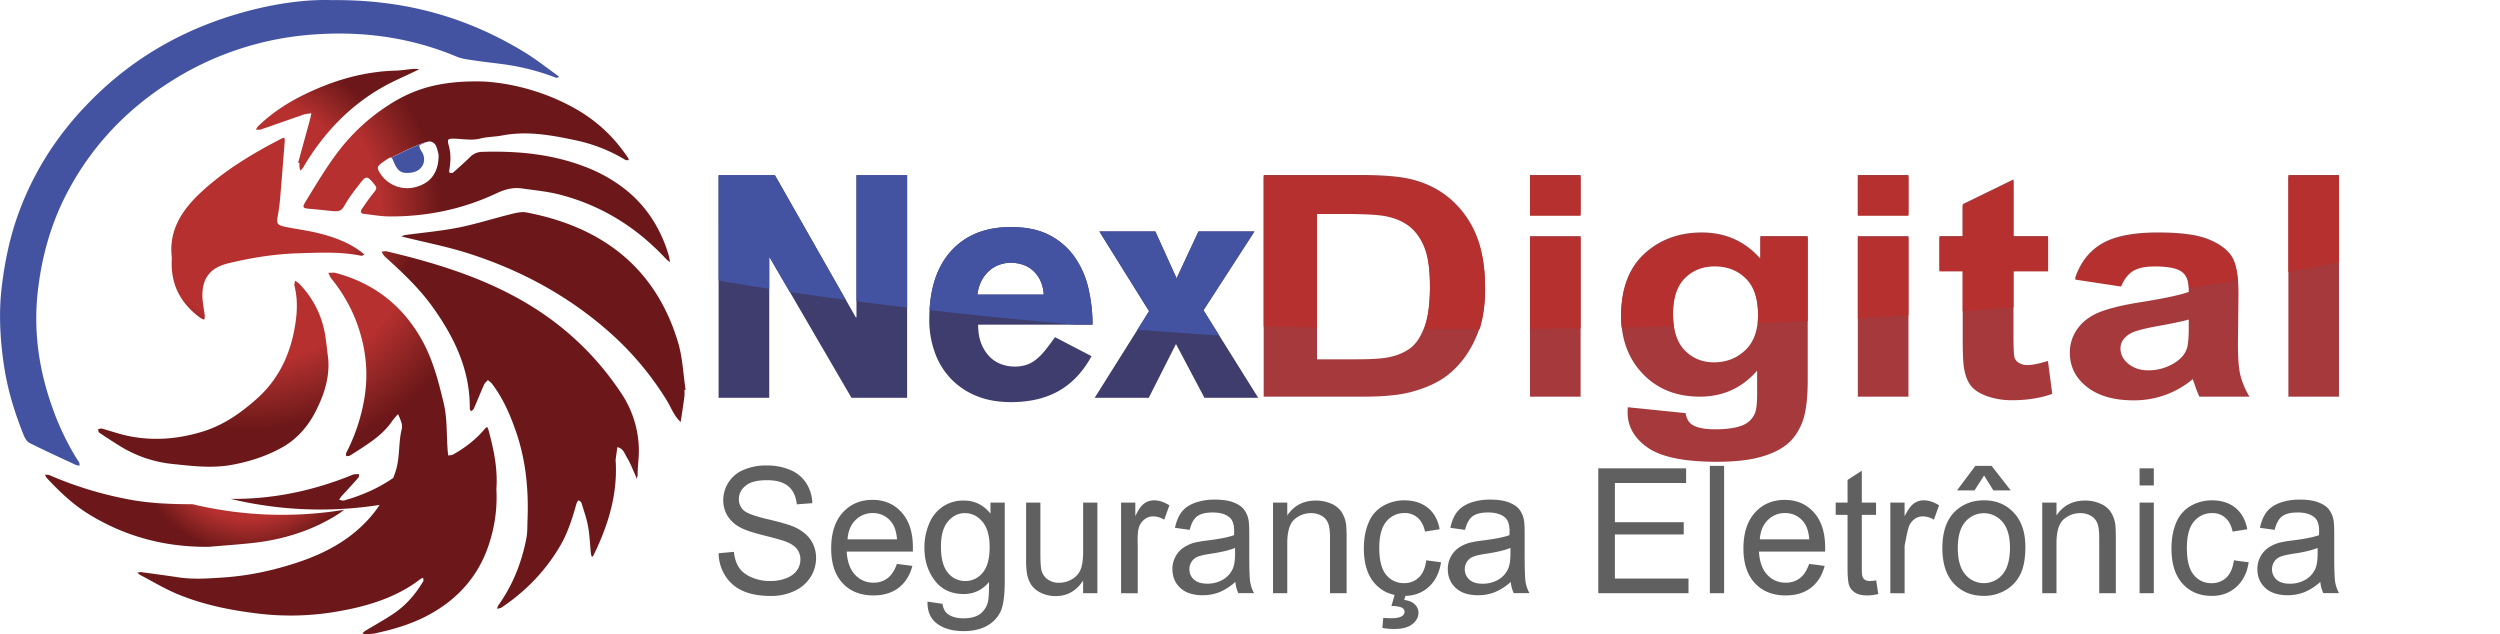
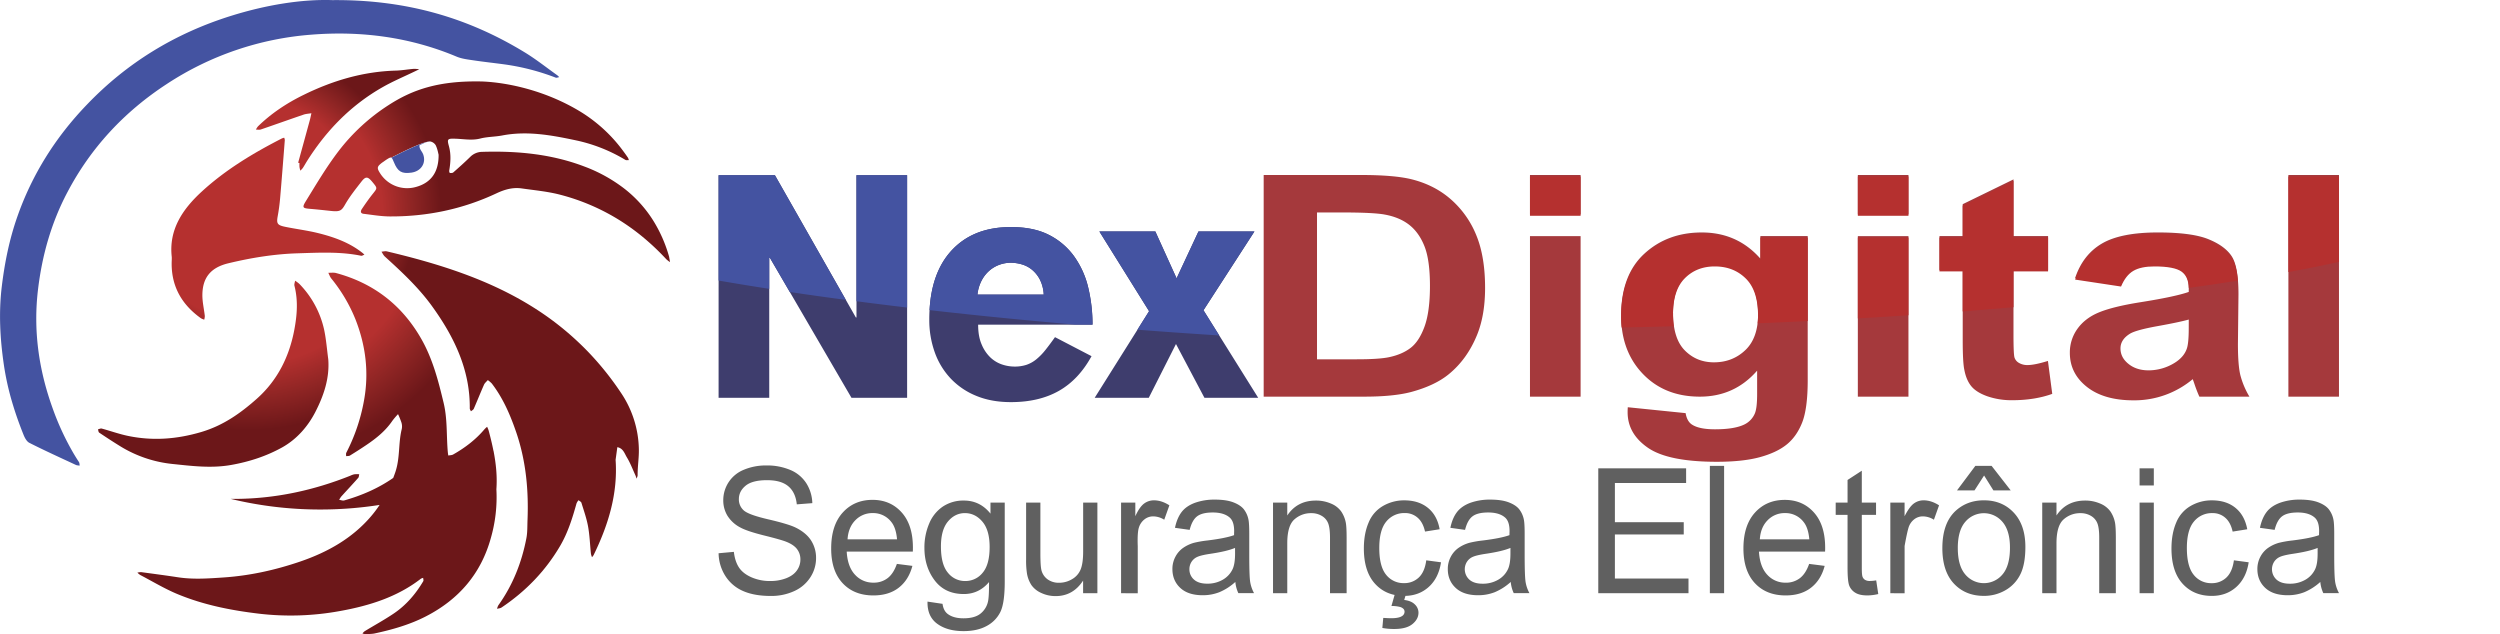
<svg xmlns="http://www.w3.org/2000/svg" xmlns:xlink="http://www.w3.org/1999/xlink" id="Camada_1" data-name="Camada 1" viewBox="0 0 2429.56 616.3">
  <defs>
    <linearGradient id="GradientFill_1" x1="1262.03" x2="1477.2" y1="304.03" y2="304.03" gradientUnits="userSpaceOnUse">
      <stop offset="0" stop-color="#b5302f" />
      <stop offset="1" stop-color="#b5302f" />
    </linearGradient>
    <linearGradient xlink:href="#GradientFill_1" id="GradientFill_1-2" x1="1520.79" x2="1569.98" y1="333.58" y2="333.58" />
    <linearGradient xlink:href="#GradientFill_1" id="GradientFill_1-3" x1="1486.86" x2="1536.06" y1="190.6" y2="190.6" />
    <linearGradient xlink:href="#GradientFill_1" id="GradientFill_1-4" x1="1609.38" x2="1790.75" y1="331.16" y2="331.16" />
    <linearGradient xlink:href="#GradientFill_1" id="GradientFill_1-5" x1="1805.49" x2="1854.69" y1="190.6" y2="190.6" />
    <linearGradient xlink:href="#GradientFill_1" id="GradientFill_1-6" x1="1839.42" x2="1888.61" y1="328.5" y2="328.5" />
    <linearGradient xlink:href="#GradientFill_1" id="GradientFill_1-7" x1="1918.73" x2="2028.32" y1="297.54" y2="297.54" />
    <linearGradient xlink:href="#GradientFill_1" id="GradientFill_1-8" x1="2045.48" x2="2220.02" y1="311.9" y2="311.9" />
    <linearGradient xlink:href="#GradientFill_1" id="GradientFill_1-9" x1="2257.84" x2="2307.04" y1="276.31" y2="276.31" />
    <radialGradient id="GradientFill_2" cx="275.63" cy="263.68" r="242.1" gradientUnits="userSpaceOnUse">
      <stop offset="0" stop-color="#b5302f" />
      <stop offset=".7" stop-color="#b5302f" />
      <stop offset=".85" stop-color="#8f2524" />
      <stop offset="1" stop-color="#6c1719" />
    </radialGradient>
    <radialGradient xlink:href="#GradientFill_2" id="GradientFill_2-2" cx="279.52" cy="264.21" r="159.31" />
    <radialGradient xlink:href="#GradientFill_2" id="GradientFill_2-3" cx="285.85" cy="264.51" r="123.77" />
    <radialGradient xlink:href="#GradientFill_2" id="GradientFill_2-4" cx="275.46" cy="484.53" r="112.51" />
    <radialGradient xlink:href="#GradientFill_2" id="GradientFill_2-5" cx="271.91" cy="265.71" r="190.92" />
    <radialGradient xlink:href="#GradientFill_2" id="GradientFill_2-6" cx="273.62" cy="264.66" r="148.14" />
    <radialGradient xlink:href="#GradientFill_2" id="GradientFill_2-7" cx="274.74" cy="262.45" r="214.11" />
    <radialGradient xlink:href="#GradientFill_2" id="GradientFill_2-8" cx="274.7" cy="264.8" r="158.22" />
  </defs>
  <path fill="#4453a1" fill-rule="evenodd" d="M541.63 73.18c-10.36-7.38-20.34-15.33-31.2-22C455.38 17.48 395.22-.52 322.92.11c-29.52-1-64.21 4.64-98 15.18q-82.23 25.6-140.27 86.19c-30.87 32-53.63 68.48-67.94 109.46-7.68 22-12.22 44.6-15 67.73-3.06 25.44-1.64 50.52 2 75.59a262.63 262.63 0 0 0 8.17 36.87c3.1 10.54 6.8 20.94 10.92 31.21 1.19 3 3.06 6.68 5.77 8.05 14.94 7.54 30.23 14.49 45.44 21.57a11.66 11.66 0 0 0 3.45.45c-.23-1.14-.14-2.48-.75-3.41q-3.15-4.78-6-9.7a258 258 0 0 1-19.7-42.93c-13.46-37.44-18.84-75.78-14-115.56 4-33.05 12.9-64.45 28.53-94.06q33.74-64.1 96.53-105.1a296.55 296.55 0 0 1 141.11-48c48.38-3.78 95.64 2.53 140.5 21.36 5.16 2.17 11.11 2.83 16.78 3.68 10.16 1.52 20.4 2.59 30.59 4a224 224 0 0 1 49 12.76c.92.35 2.25-.29 3.4-.48a15 15 0 0 0-1.82-1.79Z" />
  <path fill="url(#GradientFill_2)" fill-rule="evenodd" d="m513.47 496.45-3 2 3-2q-.81-4.11-1.77-8.22c-.9-3.89-1.89-7.78-2.94-11.66a27.14 27.14 0 0 0-1.45-3.45 27.86 27.86 0 0 0-2.5 2.34c-8.47 10.05-18.86 18-30.48 24.57-1.33.75-3.17.7-4.77 1-.15-1.18-.34-2.36-.45-3.54-1.41-15.87-.26-31.85-4.06-47.65-5.14-21.41-10.57-42.61-21.68-62.12-18.24-32-45.39-53.9-82.78-64-2.36-.64-5.06-.21-7.61-.27.95 1.86 1.61 3.92 2.9 5.54a153.2 153.2 0 0 1 23.47 39.64c10.14 25.82 13.29 52.07 8.25 79.38a179.5 179.5 0 0 1-17.1 50.27c-.49.94-.16 2.25-.2 3.38 1.24-.18 2.74 0 3.7-.58 5.61-3.47 11.17-7 16.61-10.71 9.52-6.45 18.26-13.64 24.64-23.09a75.77 75.77 0 0 1 5.5-6.46 73.59 73.59 0 0 1 3.31 8.2 12.7 12.7 0 0 1 .31 6.29c-3.48 13.88-1.48 28.26-6.38 42.29q-.92 2.64-1.92 5.22c-14.37 10-30.44 17-47.61 21.87-1.44.41-3.27-.37-4.92-.6a22.29 22.29 0 0 1 2-3.16c5.49-6.07 11.1-12 16.51-18.17.75-.84.66-2.34 1-3.54a32.25 32.25 0 0 0-4.82.06 17.52 17.52 0 0 0-3.75 1.34c-35.8 14.32-73 22.38-112 22.57h-4.32a370.4 370.4 0 0 0 87.1 10.32 373 373 0 0 0 57.58-4.46 111.83 111.83 0 0 1-8.12 10.82c-18.16 21.39-42.07 35-69.14 44.24-24.1 8.2-48.68 13.69-74.43 15.44-14.84 1-29.43 2.07-44.17-.17-11.88-1.82-23.82-3.38-35.74-5a15 15 0 0 0-3.78.46 15.5 15.5 0 0 0 2.73 2.29c12.14 6.34 23.9 13.5 36.56 18.72 25.13 10.38 51.69 15.67 79 18.91a264.52 264.52 0 0 0 78.83-2.64c28.46-5.13 55.47-13.64 78.29-31.3a8.74 8.74 0 0 1 2.31-.89c.05 1.11.57 2.46.07 3.29-7.3 12.3-16.52 23.19-28.73 31.41-9.08 6.12-18.79 11.42-28.18 17.14a12.17 12.17 0 0 0-2.17 2.19 9.18 9.18 0 0 0 2.49.62c3.14-.11 6.37 0 9.39-.63 17.06-3.7 33.76-8.43 49.26-16.33q49.41-25.16 63.6-76.26a143.76 143.76 0 0 0 5.42-47.55c.92-12.69-.4-25.12-2.81-37.43Zm-4 2.66-2 1.3 2-1.3Zm-3.26 2.09-1.79 1.14 1.79-1.14Zm-6.3 3.92-1.64 1 1.64-1Zm3.14-1.93-1.7 1.05 1.7-1.05Zm-28.68 16.09-1.17.59 1.17-.59ZM496.73 507l-1.59.94 1.59-.94Zm-3.15 1.85-1.55.9 1.55-.9Zm-3.17 1.82-1.5.85 1.5-.85Zm-3.18 1.79-1.47.8 1.47-.8Zm-3.23 1.76-1.42.76 1.42-.76Zm-3.22 1.72-1.36.71 1.36-.71Zm-3.23 1.69-1.28.65 1.28-.65ZM432 537.41l-.53.19.53-.19Zm-3.4 1.19-.53.18.53-.18Zm-3.42 1.16-.51.16.51-.16Zm-3.45 1.13-.45.14.45-.14ZM418.2 542l-.35.11.35-.11Zm52.88-21.08-1 .5 1-.5Zm-3.28 1.59-.76.36.76-.36Zm-3.3 1.56-.22.11.22-.11Zm-19.42 8.4-.14.06.14-.06Zm-3.16 1.24-.35.14.35-.14Zm-3.27 1.29-.45.17.45-.17Zm-3.33 1.23-.51.19.51-.19Zm-24.11 7.9 3.51-1-.22.07.22-.07Z" transform="translate(-33.93 -58.35)" />
  <path fill="url(#GradientFill_2-2)" fill-rule="evenodd" d="M637.45 440.15A286.86 286.86 0 0 0 609 404q-6.22-6.72-12.9-13a280.11 280.11 0 0 0-42.75-33.24c-43.8-27.81-92.9-43.11-143.49-55.13-1.61-.38-3.47.18-5.21.3 1.06 1.58 1.85 3.44 3.24 4.71 16.49 14.94 32.73 30.09 45.71 48 21.8 30.09 37.24 62.25 36.86 99.59 0 .95.74 1.9 1.13 2.85.95-.82 2.33-1.48 2.78-2.5 3.39-7.76 6.5-15.63 9.94-23.38.74-1.67 2.43-3 3.68-4.45a24.68 24.68 0 0 1 3.89 3.31c9.28 12.1 15.67 25.57 20.88 39.45.89 2.37 1.74 4.76 2.57 7.15.28.81.56 1.62.83 2.44 9 27.14 11.56 55.19 10.43 83.57-.24 5.9 0 11.91-1.09 17.67-4.51 23.43-13.07 45.44-27.31 65.32A12.66 12.66 0 0 0 517 650c1.46-.4 3.17-.47 4.34-1.26 23.74-15.9 42.77-35.74 56.89-59.78 7.66-13.06 12-27.19 16-41.45a12.69 12.69 0 0 1 1.93-3.05c1 .82 2.49 1.49 2.8 2.48 2.35 7.66 5.06 15.28 6.48 23.1 1.56 8.68 1.84 17.56 2.76 26.34a17.66 17.66 0 0 0 1.06 3.46 13.46 13.46 0 0 0 1.53-2c14.36-29.38 23.69-59.83 21.39-92.65q.84-6.12 1.69-12.26c5.72 1.07 7 6.15 9.25 9.87 3.31 5.42 5.55 11.42 8.2 17.19.52 1.13.86 2.34 1.28 3.52.37-1.19 1.06-2.37 1-3.55-.08-8.35 1.36-16.56 1.19-25a101.06 101.06 0 0 0-17.34-54.81Z" transform="translate(-33.93 -58.35)" />
-   <path fill="url(#GradientFill_2-3)" fill-rule="evenodd" d="M700.21 437.13c-2.34-15.39-2.89-31.25-7.34-46.09-8.43-28.14-21.51-51.61-39-70.58a159.57 159.57 0 0 0-21.93-19.74c-23.45-17.53-52.38-29.42-86.42-35.91-4.52-.87-9.75.32-14.4 1.47-17.28 4.27-34.28 9.75-51.72 13.23-17 3.39-34.47 4.87-51.72 7.25A20.63 20.63 0 0 0 424 288c1.27.35 2.53.73 3.81 1.05 19.88 4.93 40.12 8.87 59.58 15 44.45 14 85.14 34.52 121.4 62.69.85.65 1.7 1.31 2.54 2q6.94 5.49 13.51 11.27A292.93 292.93 0 0 1 682 447.62c4.29 7 6.93 15.06 13.46 20.83 1.22-8.29 2.5-16.56 3.62-24.87a47.56 47.56 0 0 0 0-6.32Z" transform="translate(-33.93 -58.35)" />
-   <path fill="url(#GradientFill_2-4)" fill-rule="evenodd" d="M237 589.74c14.69-1.28 29.41-2.23 44.05-3.9 26.05-3 50.74-10.33 73.31-22.93a122.24 122.24 0 0 0 14.16-9.17 373 373 0 0 1-147.52-5.4c-20 0-39.93-.67-59.83-4.26a360.1 360.1 0 0 1-79-23.88c-1.32-.57-3-.42-4.51-.6a14.64 14.64 0 0 0 1.78 3.32c12.42 13.35 25.6 25.9 41.58 35.63 35.3 21.45 73.86 31.71 115.98 31.19Z" transform="translate(-33.93 -58.35)" />
  <path fill="url(#GradientFill_2-5)" fill-rule="evenodd" d="M684.35 308.45a135.37 135.37 0 0 0-15.83-36.12 120.39 120.39 0 0 0-28.28-31 148.69 148.69 0 0 0-38.74-21.28c-31.82-12.06-65-15.15-98.86-14.13a16.59 16.59 0 0 0-11.83 5c-5.28 5.17-10.81 10.12-16.37 15-.7.61-2.21.62-3.29.51-.33 0-.79-1.51-.66-2.25 1.36-7.91 1.89-15.72-.26-23.68-2-7.21-1.45-7.61 6.72-7.32 7.93.28 15.7 1.86 23.78-.21 6.83-1.76 14.19-1.61 21.18-2.95 24.42-4.7 48.13-.28 71.75 4.73a155.42 155.42 0 0 1 46.58 18.12l1.5.88c.8.49 2.18.15 3.29.2a9.43 9.43 0 0 0-.84-2.34q-2.13-3.13-4.38-6.15a146.47 146.47 0 0 0-41-38.08c-33.23-20.49-70.19-28.74-96.07-29.84-42.13-1-67.61 7.71-91.25 23a191.72 191.72 0 0 0-48.73 44.93c-11.7 15.35-21.53 32-31.62 48.38-3.88 6.31-3 6.88 4.26 7.48 6.68.55 13.34 1.3 20 2 9 1 10.51-.25 14-6.38 4.45-7.73 10.15-14.87 15.7-22 4.29-5.5 6.21-5.22 11 .59s4.56 5.62 0 11.33c-3.74 4.72-7.19 9.65-10.52 14.63-1.25 1.86-1.64 4.25 1.77 4.65 8.44 1 16.89 2.5 25.35 2.54 36.4.17 71.12-7.13 103.7-22.46 7.92-3.72 15.78-6 24.5-4.77 12.36 1.78 24.95 2.91 36.95 6a206.8 206.8 0 0 1 59.28 25.6 214.14 214.14 0 0 1 26 19.44 233.91 233.91 0 0 1 18.25 17.7 30.94 30.94 0 0 0 3.61 2.87 40 40 0 0 0-.75-4.68ZM438.3 240a31.15 31.15 0 0 1-34.82-13c-2.55-3.91-3.16-5.74-1.2-8a24.14 24.14 0 0 1 4-3.27l.23-.16c1-.7 2-1.44 3-2.1 2.5-1.57 3.73-2.31 4.65-1.91 12.77-6.59 31.15-15.53 37.24-15.73a1.93 1.93 0 0 1 .48 0h.12a5.86 5.86 0 0 1 1.65.48 7.94 7.94 0 0 1 3.7 3.17c1.81 3.72 2.46 7.94 2.83 9.24.19 17.18-7.69 27.36-21.88 31.28Z" transform="translate(-33.93 -58.35)" />
  <path fill="url(#GradientFill_2-6)" fill-rule="evenodd" d="M200.86 310.72c-1.23 23.67 8.28 42.61 28.32 56.91a15.13 15.13 0 0 0 3.22 1.37 13.64 13.64 0 0 0 .57-3.62c-.75-6.66-2.35-13.31-2.37-20 0-17 7.9-27 25.24-31.17 22.09-5.31 44.57-9 67.41-9.69 20.55-.62 41.21-1.8 61.6 2.38.95.2 2.16-.7 3.24-1.09-.64-.57-1.25-1.17-1.93-1.7-12.62-10.05-27.69-15.42-43.35-19.29-10.34-2.54-21-3.86-31.49-6-8-1.61-8.81-3.25-7.51-10.38 1.06-5.77 1.84-11.6 2.34-17.44 1.63-18.82 3.09-37.66 4.56-56.51a7.24 7.24 0 0 0-.6-2.32 13.86 13.86 0 0 0-2.31.75c-28 14.34-54.76 30.46-77.72 51.54-19 17.44-32.24 37.32-29.22 63.72 0 .82.04 1.7 0 2.54Z" transform="translate(-33.93 -58.35)" />
  <path fill="url(#GradientFill_2-7)" fill-rule="evenodd" d="M130.37 478.82c6.91 4.64 13.89 9.2 21 13.56a120.12 120.12 0 0 0 50.07 16.86c18.78 1.94 37.88 4.43 57.36.93 17.55-3.15 33.82-8.49 48.89-16.77 14.59-8 25.41-20.59 32.59-34.47 8.18-15.83 14.1-33 12.66-51.45-1.3-9.57-2-19.26-4-28.68a92 92 0 0 0-24.1-44.56 31.85 31.85 0 0 0-4.12-3.09c-.25 1.62-1 3.37-.65 4.86 3.64 14.22 2.6 28.33-.07 42.6-4.87 26.11-16.26 49.34-36.7 67.44-15.49 13.72-32.32 25.78-53.72 32.12-23.81 7.05-47.19 8.8-71.26 3.8-8.64-1.79-17-4.83-25.54-7.13-1.05-.28-2.41.46-3.63.74.36 1.1.4 2.69 1.22 3.24Z" transform="translate(-33.93 -58.35)" />
  <path fill="url(#GradientFill_2-8)" fill-rule="evenodd" d="M287.45 184.17c13.86-4.74 27.65-9.69 41.53-14.43 2.38-.81 5-.91 7.58-1.35-.51 2.25-.93 4.52-1.54 6.74q-5.64 20.69-11.34 41.36l1.28.33a32.08 32.08 0 0 0 0 3.8 30.11 30.11 0 0 0 .84 3.59 20.93 20.93 0 0 0 2.37-2.54c1.42-2.14 2.65-4.4 4-6.58 18.59-29.5 42.4-54.35 73.82-72.17 9.95-5.65 20.62-10.14 31-15.16 1.45-.7 2.9-1.38 4.35-2.06a29.85 29.85 0 0 0-5.3-.44c-5.8.47-11.57 1.53-17.38 1.7-32 .9-61.66 9.83-89.73 23.63-16.36 8-31.42 18-44.3 30.58a16.65 16.65 0 0 0-2 3.13c1.62-.02 3.37.36 4.82-.13Z" transform="translate(-33.93 -58.35)" />
  <path fill="#4453a1" fill-rule="evenodd" d="M411.26 149.99c3.11 8.56-2.1 16.5-11.5 17.78s-13.21-.91-17-10.22c-1-2.56-1.63-3.9-2.48-4.27 12.77-6.59 31.15-15.53 37.24-15.73-3.36.27-6.61 2.07-9.74 3.53-.39.18-.1 2.31.37 3.34.84 1.92 2.4 3.61 3.11 5.57Z" />
  <path fill="#a5393c" d="M1228.07 170.07h94.72q32 0 48.84 4.12 22.59 5.58 38.69 19.83a92.34 92.34 0 0 1 24.51 34.9q8.42 20.64 8.41 50.91 0 26.6-7.88 45.84-9.63 23.52-27.49 38.06-13.49 11-36.41 17.19-17.16 4.56-45.87 4.55h-97.52Zm51.83 36.44v142.67h38.69q21.71 0 31.33-2.06 12.61-2.64 20.92-9t13.57-20.79q5.25-14.48 5.25-39.45t-5.25-38.35q-5.25-13.37-14.7-20.86t-24-10.14q-10.86-2.06-42.54-2.06ZM1486.86 208.27v-38.2h49.21v38.2Zm0 177.2v-156h49.21v156ZM1581.92 395.76l56.2 5.73c.93 5.48 3.09 9.26 6.48 11.31q7 4.41 22.06 4.41 19.26 0 28.88-4.85a21 21 0 0 0 9.81-10.43q2.27-5.14 2.27-18.95V360.2q-22 25.27-55.67 25.27-37.47 0-59.35-26.59-17.16-21-17.15-52.31 0-39.23 22.49-59.95t55.94-20.71q34.49 0 56.9 25.41v-21.89h46v140q0 27.62-5.43 41.29t-15.23 21.45q-9.81 7.79-26.17 12.19t-41.41 4.41q-47.27 0-67-13.59t-19.78-34.46c-.01-1.34.05-3 .16-4.96Zm44-91.54q0 24.82 11.46 36.37t28.28 11.53q18 0 30.46-11.83t12.43-35q0-24.24-11.9-36t-30.12-11.75q-17.69 0-29.15 11.53t-11.51 35.15ZM1805.49 208.27v-38.2h49.19v38.2Zm0 177.2v-156h49.19v156ZM1990.37 229.43v32.92h-33.62v62.88q0 19.11 1 22.26a9.28 9.28 0 0 0 4.38 5.22 15.87 15.87 0 0 0 8.32 2.06q6.83 0 19.78-4l4.2 32q-17.16 6.17-38.86 6.17a72.11 72.11 0 0 1-24-3.75q-10.68-3.74-15.67-9.69t-6.91-16.09q-1.58-7.2-1.58-29.1v-68h-22.58v-32.88h22.58v-31l49.37-24.1v55.1ZM2061.27 277.04l-44.64-6.76q7.52-22.62 25.91-33.5t54.62-10.87q32.91 0 49 6.53t22.67 16.61q6.57 10.07 6.57 37l-.53 48.19q0 20.58 2.36 30.35a80 80 0 0 0 8.84 20.93h-48.66a130.33 130.33 0 0 1-4.73-12.19q-1.23-3.67-1.75-4.85a88.31 88.31 0 0 1-57.6 20.57q-28.71 0-45.26-13.08t-16.54-33.06a39.11 39.11 0 0 1 7.53-23.58q7.51-10.36 21.09-15.87t39.13-9.62q34.48-5.44 47.8-10.14v-4.11q0-11.91-7-17t-26.43-5.07q-13.14 0-20.49 4.33t-11.89 15.19Zm65.83 33.5q-9.47 2.64-29.94 6.32t-26.79 7.2q-9.63 5.73-9.63 14.54t7.71 15q7.7 6.31 19.61 6.32a48.1 48.1 0 0 0 25.38-7.35q8.93-5.58 11.73-13.66 1.9-5.26 1.9-20.14ZM2223.91 385.47v-215.4h49.16v215.4Z" />
  <path fill="#3e3d6d" fill-rule="evenodd" d="M881.56 170.25v216.33h-54.08L767.54 283.7l-19.36-33.23h-.61v136.11h-49.22V170.25h54.69l68.95 121.14 9.74 17.11h.61V170.25h49.22zM1015.85 340.25a57.69 57.69 0 0 1-8.81 9 30.91 30.91 0 0 1-9.58 5.32 36.79 36.79 0 0 1-11.69 1.67 37.84 37.84 0 0 1-11.85-2 30.57 30.57 0 0 1-11.24-6.68 36.93 36.93 0 0 1-8.61-12.63q-3.5-7.89-3.49-19.44h111.2a152.82 152.82 0 0 0-4.11-35.7 86.2 86.2 0 0 0-13.6-30.39 67.38 67.38 0 0 0-24.45-21q-15-7.76-37.22-7.75-37.08 0-58.19 23.39-18.81 20.85-20.86 57.34-.25 4.49-.25 9.2a93 93 0 0 0 5.31 31.76 72.49 72.49 0 0 0 15.5 25.52 70.85 70.85 0 0 0 24.91 16.86q14.73 6.08 33.58 6.07 27.34 0 46.63-10.93t31.75-33.73l-35.51-18.48q-5.17 7.29-9.42 12.61Zm-61.78-67.76a32.75 32.75 0 0 1 7.74-9.72 31.33 31.33 0 0 1 9.88-5.62 32.3 32.3 0 0 1 10.48-1.82 39.85 39.85 0 0 1 10.64 1.52 27.75 27.75 0 0 1 10 5.16 30.65 30.65 0 0 1 7.75 9.57 36.24 36.24 0 0 1 3.8 14.74h-64.44a38.18 38.18 0 0 1 4.15-13.83ZM1222.75 386.58h-52.25l-27.65-52.26-26.44 52.26h-52.56l41.56-66.15 11.31-18.01-48.31-77.48h54.39l20.65 45.57 21.27-45.57h54.39l-49.52 76.57 15.3 24.5 37.86 60.57z" />
  <path fill="#4453a1" fill-rule="evenodd" d="M698.35 170.25v102.4q23.91 4.13 49.22 8.06v-30.2h.6l19.37 33.24q26.52 4 54.44 7.68l-68.91-121.18ZM832.33 292.76q24.13 3.13 49.22 6.13V170.25h-49.22ZM1044.07 249.4a67.38 67.38 0 0 0-24.45-21q-15-7.76-37.22-7.75-37.08 0-58.19 23.39-18.81 20.85-20.86 57.34 67.49 7.69 141.23 14.07h17.12a152.82 152.82 0 0 0-4.11-35.7 86.2 86.2 0 0 0-13.52-30.35Zm-94.18 36.92a38.18 38.18 0 0 1 4.1-13.83 32.75 32.75 0 0 1 7.74-9.72 31.33 31.33 0 0 1 9.88-5.62 32.3 32.3 0 0 1 10.48-1.82 39.85 39.85 0 0 1 10.64 1.52 27.75 27.75 0 0 1 10 5.16 30.65 30.65 0 0 1 7.75 9.57 36.24 36.24 0 0 1 3.8 14.74ZM1219.07 224.95h-54.38l-21.27 45.57-20.66-45.57h-54.38l48.31 77.47-11.32 18q39 3 79.49 5.58l-15.31-24.5Z" />
  <path fill="none" d="M1696.6 270.65q-11.91-11.75-30.12-11.75-17.69 0-29.15 11.53t-11.46 35.22a88.24 88.24 0 0 0 .69 11.39q41.43-1.17 81.57-2.83c.24-2.4.37-4.91.37-7.53q0-24.24-11.9-36.03ZM1389.69 279.35q0-25-5.25-38.35t-14.7-20.86q-9.47-7.5-24-10.14-10.86-2.06-42.54-2.06h-23.28v110.42q51.29 1.05 104.17 1.36c.11-.3.23-.6.34-.92q5.26-14.46 5.26-39.45Z" />
  <path fill="none" d="M1426.35 37.95c-554 0-1003.2 63.11-1003.2 141 0 68.31 345.86 125.27 805 138.2V171.5h94.72q32 0 48.84 4.12 22.59 5.58 38.69 19.83a92.42 92.42 0 0 1 24.51 34.9q8.42 20.64 8.41 50.91 0 21.75-5.27 38.58 24.57 0 48.86-.24v-88.74h49.16v88.15q20.07-.3 39.9-.72-.5-5-.5-10.29 0-39.23 22.49-59.94t55.94-20.72q34.49 0 56.9 25.42v-21.9h46v81.16q24.63-1.2 48.67-2.58v-78.58h49.19v75.53q26.79-1.78 52.7-3.77v-38.84h-22.58v-32.92h22.58v-31l49.37-24.1v55.1h33.62v32.92h-33.62v34.78c61.55-5.4 118.64-11.7 170.3-18.79-.23-7.29-2.53-12.57-7-15.77q-7-5.07-26.43-5.07-13.14 0-20.49 4.33t-11.9 15.21l-44.64-6.76q7.52-22.62 25.91-33.5t54.62-10.87q32.91 0 49 6.54t22.67 16.6q4.59 7 6 22.27 25.66-4 49.1-8.34V171.5h49.2v83c99.05-21.85 156.44-47.79 156.44-75.62.04-77.82-449.1-140.93-1003.16-140.93Zm109.72 171.76h-49.19V171.5h49.19Zm318.63 0h-49.19V171.5h49.19Z" />
-   <path fill="url(#GradientFill_1)" d="M1468.79 288.7a92.42 92.42 0 0 0-24.51-34.9q-16.11-14.25-38.69-19.83-16.8-4.11-48.84-4.12H1262v145.6q25.68.72 51.83 1.26V266.29h23.28q31.68 0 42.54 2.06 14.53 2.64 24 10.14t14.7 20.86q5.25 13.38 5.25 38.35t-5.25 39.45c-.11.32-.23.62-.34.92q21 .14 42.25.13h11.65q5.27-16.83 5.27-38.58.02-30.28-8.39-50.92Z" transform="translate(-33.93 -58.35)" />
-   <path fill="url(#GradientFill_1-2)" d="M1520.79 289.21V378q24.76-.21 49.19-.59v-88.2Z" transform="translate(-33.93 -58.35)" />
  <path fill="url(#GradientFill_1-3)" d="M1486.86 171.5h49.2v38.2h-49.2z" />
  <path fill="url(#GradientFill_1-4)" d="M1744.71 289.21v21.9q-22.43-25.42-56.9-25.42-33.45 0-55.94 20.72t-22.49 59.94q0 5.29.5 10.29 25.51-.54 50.61-1.25a88.24 88.24 0 0 1-.69-11.39q0-23.65 11.46-35.19t29.15-11.53q18.21 0 30.12 11.75t11.9 36c0 2.62-.13 5.13-.37 7.53q24.62-1 48.69-2.19v-81.16Z" transform="translate(-33.93 -58.35)" />
  <path fill="url(#GradientFill_1-5)" d="M1805.49 171.5h49.2v38.2h-49.2z" />
  <path fill="url(#GradientFill_1-6)" d="M1839.42 289.21v78.58q24.94-1.44 49.19-3.05v-75.53Z" transform="translate(-33.93 -58.35)" />
  <path fill="url(#GradientFill_1-7)" d="M2024.3 322.13v-32.92h-33.62v-55.1l-49.37 24.1v31h-22.58v32.92h22.58V361q25.13-1.94 49.37-4.06v-34.81Z" transform="translate(-33.93 -58.35)" />
  <path fill="url(#GradientFill_1-8)" d="M2180.11 292.23q-16.11-6.54-49-6.54-36.24 0-54.62 10.87t-25.91 33.5l44.64 6.76q4.55-10.87 11.9-15.21t20.49-4.33q19.42 0 26.43 5.07c4.43 3.2 6.73 8.48 7 15.77q24.73-3.39 47.76-7-1.38-15.23-6-22.27-6.59-10.08-22.69-16.62Z" transform="translate(-33.93 -58.35)" />
  <path fill="url(#GradientFill_1-9)" d="M2257.84 229.85v92.91q26.05-4.78 49.2-9.89v-83Z" transform="translate(-33.93 -58.35)" />
  <path fill="#606060" d="m698.35 537.65 14.84-1.34q1.05 9.2 4.91 15.1t12 9.54a44.22 44.22 0 0 0 18.21 3.7 42.5 42.5 0 0 0 15.9-2.77q6.9-2.76 10.26-7.57a17.86 17.86 0 0 0 3.37-10.49 16.29 16.29 0 0 0-3.25-10.17q-3.24-4.31-10.7-7.23-4.79-1.92-21.17-6t-23-7.66a32.37 32.37 0 0 1-12.65-11.36 28.57 28.57 0 0 1-4.18-15.26 31.81 31.81 0 0 1 20-29.62 55 55 0 0 1 21.81-4.18 58 58 0 0 1 23.37 4.39 33.89 33.89 0 0 1 15.53 12.92 38 38 0 0 1 5.84 19.32l-15.09 1.17q-1.21-11.62-8.23-17.56t-20.73-5.93q-14.27 0-20.8 5.39t-6.53 13a14.13 14.13 0 0 0 4.62 10.87q4.54 4.28 23.73 8.75t26.32 7.82q10.34 4.95 15.34 12.51a31.19 31.19 0 0 1 5 17.45 34 34 0 0 1-5.44 18.44 36.13 36.13 0 0 1-15.61 13.47 53 53 0 0 1-22.95 4.81q-16.14 0-27.05-4.85a38.17 38.17 0 0 1-17.11-14.6 42.22 42.22 0 0 1-6.56-22.06ZM871.61 548.01l15.08 1.92q-3.57 13.63-13.22 21.17t-24.66 7.55q-18.9 0-30-12t-11.04-33.7q0-22.42 11.19-34.8t29-12.38q17.28 0 28.23 12.13t11 34.13c0 .89 0 2.23-.08 4h-64.25q.81 14.64 8 22.42a23.52 23.52 0 0 0 18 7.78 21.86 21.86 0 0 0 13.71-4.35q5.72-4.34 9.04-13.87Zm-47.94-23.86h48.1q-1-11.22-5.52-16.82a22.12 22.12 0 0 0-18.09-8.7 22.83 22.83 0 0 0-16.91 6.95q-6.85 6.93-7.58 18.57ZM901.38 584.65l14.6 2.17q.92 6.78 5.08 9.87 5.6 4.19 15.27 4.19 10.43 0 16.09-4.19a20.57 20.57 0 0 0 7.65-11.7q1.17-4.61 1.09-19.32-9.84 11.63-24.52 11.62-18.27 0-28.27-13.21t-10-31.71a59.11 59.11 0 0 1 4.59-23.46 36.83 36.83 0 0 1 13.3-16.61 35.85 35.85 0 0 1 20.47-5.85q15.68 0 25.85 12.71v-10.71h13.85v76.8q0 20.74-4.21 29.4a30.86 30.86 0 0 1-13.35 13.68q-9.12 5-22.47 5-15.84 0-25.6-7.15t-9.42-21.53Zm13.05-53.6q0 17.49 6.74 25.51a21.09 21.09 0 0 0 16.9 8.09 21.33 21.33 0 0 0 16.87-8q6.81-8 6.81-25.06 0-16.3-7-24.59t-16.96-8.35q-9.72 0-16.54 8.15t-6.82 24.26ZM1052.58 576.5v-12.26q-9.81 15.06-26.66 15.06a32.31 32.31 0 0 1-13.88-3 23.12 23.12 0 0 1-9.58-7.57 29.4 29.4 0 0 1-4.39-11.18 80.72 80.72 0 0 1-.87-14v-55.1h13.87v49.28q0 11.79.91 15.89a15.73 15.73 0 0 0 6 9.33 18.35 18.35 0 0 0 11.27 3.39 24.32 24.32 0 0 0 12.6-3.48 19.23 19.23 0 0 0 8.33-9.45q2.45-6 2.45-17.36v-47.6h13.84v88.05ZM1089.49 576.5v-88.05h13.85v13.25c2.79-6.31 5.89-10.46 8.73-12.47a15.85 15.85 0 0 1 9.36-3q7.4 0 15 4.85l-5 14a20.48 20.48 0 0 0-10.71-3.26 13.61 13.61 0 0 0-8.59 3 16.13 16.13 0 0 0-5.44 8.24c-1.62 5.35-1 17.57-1 17.57v45.94ZM1200.54 565.54a54.39 54.39 0 0 1-15.62 10 43.93 43.93 0 0 1-16.1 2.92q-14.19 0-21.82-7.15t-7.62-18.28a24.92 24.92 0 0 1 2.88-11.92 24.35 24.35 0 0 1 7.54-8.66 35 35 0 0 1 10.5-4.93 101 101 0 0 1 13-2.26q17.68-2.17 26-5.19c0-2.06.08-3.37.08-3.93q0-9.19-4.14-13-5.6-5.1-16.62-5.1-10.3 0-15.21 3.72t-7.26 13.18l-14.28-2q2-9.45 6.41-15.27t12.9-9a55.94 55.94 0 0 1 19.54-3.13q11 0 17.93 2.67t10.14 6.74a24 24 0 0 1 4.54 10.25q.73 3.84.73 13.88v20.08q0 21 .93 26.56a34.47 34.47 0 0 0 3.7 10.67h-15.25a32.57 32.57 0 0 1-2.9-10.85Zm-.3-33.06q-8 3.34-23.85 5.69-9 1.34-12.73 3a12.8 12.8 0 0 0-5.76 4.9 13.15 13.15 0 0 0-2 7.15 13 13 0 0 0 4.42 10q4.42 4 12.94 4a29.44 29.44 0 0 0 15-3.8 23.19 23.19 0 0 0 9.66-10.42q2.34-5.1 2.35-15.06ZM1237.15 576.5v-88.05H1251v12.52q9.63-14.51 27.81-14.51a36.32 36.32 0 0 1 14.52 2.86 22.89 22.89 0 0 1 9.92 7.51 29 29 0 0 1 4.61 11q.81 4.15.82 14.51v54.14h-16.15v-54.03q0-9.19-1.74-13.76a14.34 14.34 0 0 0-6.15-7.27 19.29 19.29 0 0 0-10.36-2.72 23.9 23.9 0 0 0-16.39 6.1q-6.88 6.11-6.89 23.18v48.52ZM1386.07 544.53l14.35 1.92q-2.34 15.32-12 24t-23.81 8.66q-17.68 0-28.43-11.92t-10.75-34.18q0-14.39 4.63-25.18a32.87 32.87 0 0 1 14.07-16.18 40.75 40.75 0 0 1 20.56-5.4q14 0 23 7.32t11.38 20.76l-14.2 2.26q-2-9-7.18-13.47a18.23 18.23 0 0 0-12.45-4.52 22.35 22.35 0 0 0-17.92 8.16q-6.9 8.16-6.9 25.81 0 17.9 6.65 26a21.39 21.39 0 0 0 17.36 8.12 20.13 20.13 0 0 0 14.36-5.44q5.78-5.43 7.28-16.72Zm-33.83 44.39 4.22-14.8h10.87l-2.68 8.95q6.9.83 10.39 4.39a11.05 11.05 0 0 1 3.48 7.9q0 6.28-5.84 11.09t-17.6 4.81a60.13 60.13 0 0 1-11.68-1l.89-9.78c3.46.22 6 .33 7.63.33q7.62 0 10.71-2.17a4.93 4.93 0 0 0 2.35-4.1 4.18 4.18 0 0 0-.93-2.68 7.42 7.42 0 0 0-3.45-2 31.26 31.26 0 0 0-8.32-.94ZM1468.17 565.54a54.22 54.22 0 0 1-15.61 10 43.93 43.93 0 0 1-16.1 2.92q-14.19 0-21.82-7.15t-7.63-18.28a24.92 24.92 0 0 1 2.88-11.92 24.38 24.38 0 0 1 7.55-8.66 35 35 0 0 1 10.5-4.93 100.69 100.69 0 0 1 13-2.26q17.69-2.17 26-5.19c0-2.06.08-3.37.08-3.93q0-9.19-4.14-13-5.6-5.1-16.63-5.1-10.29 0-15.21 3.72t-7.26 13.18l-14.27-2q1.95-9.45 6.41-15.27t12.89-9a56 56 0 0 1 19.55-3.13q11 0 17.93 2.67t10.14 6.74a24.09 24.09 0 0 1 4.54 10.25q.74 3.84.73 13.88v20.08q0 21 .93 26.56a34.19 34.19 0 0 0 3.69 10.67h-15.25a33 33 0 0 1-2.9-10.85Zm-.29-33.06q-7.95 3.34-23.85 5.69-9 1.34-12.74 3a12.82 12.82 0 0 0-5.75 4.9 13.61 13.61 0 0 0 2.39 17.19q4.42 4 12.94 4a29.44 29.44 0 0 0 15-3.8 23.12 23.12 0 0 0 9.65-10.42q2.35-5.1 2.36-15.06ZM1553.24 576.5V455.14h85.37v14.28h-69.22v38.07h66.91v11.9h-66.91v42.83h71.53v14.28ZM1661.68 576.5V452.76h13.85V576.5ZM1758.17 548.01l15.09 1.92q-3.57 13.63-13.22 21.17t-24.66 7.55q-18.9 0-30-12t-11.07-33.67q0-22.42 11.19-34.8t29-12.38q17.28 0 28.23 12.13t11 34.13c0 .89 0 2.23-.08 4h-64.25q.83 14.64 8 22.42a23.56 23.56 0 0 0 18 7.78 21.88 21.88 0 0 0 13.71-4.35q5.75-4.37 9.06-13.9Zm-47.93-23.86h48.1q-1-11.22-5.52-16.82a22.12 22.12 0 0 0-18.09-8.7 22.83 22.83 0 0 0-16.91 6.95q-6.85 6.93-7.58 18.57ZM1823.34 564.01l2 13.3a47.37 47.37 0 0 1-10.51 1.34q-7.59 0-11.76-2.59a14.19 14.19 0 0 1-5.88-6.82q-1.7-4.23-1.7-17.78v-51.11h-11.52v-11.9h11.53v-22l13.85-9v31h13.84v11.9h-13.84v51.95q0 6.45.73 8.28a6.11 6.11 0 0 0 2.4 2.93 8.63 8.63 0 0 0 4.75 1.09 42 42 0 0 0 6.11-.59ZM1837.07 576.5v-88.05h13.85v13.25c3.2-6.31 6.29-10.46 9.13-12.47a15.85 15.85 0 0 1 9.37-3q7.38 0 15 4.85l-5 14a20.48 20.48 0 0 0-10.71-3.26 13.63 13.63 0 0 0-8.6 3 16.12 16.12 0 0 0-5.43 8.24c-1.62 5.35-3.74 17.57-3.74 17.57v45.94ZM1887.63 532.65q0-24.68 13.3-36.56 11.12-9.87 27.1-9.87 17.76 0 29 12t11.28 33.16q0 17.16-5 27a36 36 0 0 1-14.48 15.27 41.3 41.3 0 0 1-20.8 5.44q-18.09 0-29.25-12t-11.15-34.44Zm40.56-70.54-9.31 14.45h-17l17.8-23.8h15.82l18.54 23.8h-16.81Zm-25.55 70.54q0 17.07 7.22 25.56a23.55 23.55 0 0 0 36.25 0q7.23-8.52 7.22-26 0-16.49-7.26-25a23.59 23.59 0 0 0-36.21 0q-7.23 8.38-7.22 25.44ZM1984.69 576.5v-88.05h13.85v12.52q9.63-14.51 27.81-14.51a36.32 36.32 0 0 1 14.52 2.86 22.89 22.89 0 0 1 9.92 7.51 28.83 28.83 0 0 1 4.6 11q.82 4.15.83 14.51v54.14h-16.15v-54.03q0-9.19-1.74-13.76a14.34 14.34 0 0 0-6.15-7.27 19.29 19.29 0 0 0-10.36-2.72 23.9 23.9 0 0 0-16.39 6.1q-6.88 6.11-6.89 23.18v48.52ZM2079.29 471.8v-16.66h13.84v16.66Zm0 104.7v-88.05h13.84v88.05ZM2170.96 544.53l14.36 1.92q-2.36 15.32-12.05 24t-23.81 8.66q-17.67 0-28.43-11.92t-10.74-34.18q0-14.39 4.62-25.18a32.87 32.87 0 0 1 14.07-16.18 40.76 40.76 0 0 1 20.57-5.4q14 0 22.95 7.32t11.44 20.79l-14.2 2.26q-2-9-7.18-13.47a18.23 18.23 0 0 0-12.49-4.5 22.35 22.35 0 0 0-17.92 8.16q-6.9 8.16-6.9 25.81 0 17.9 6.65 26a21.39 21.39 0 0 0 17.36 8.12 20.13 20.13 0 0 0 14.36-5.44q5.8-5.48 7.34-16.77ZM2254.94 565.54a54.39 54.39 0 0 1-15.62 10 43.93 43.93 0 0 1-16.1 2.92q-14.19 0-21.82-7.15t-7.62-18.28a24.92 24.92 0 0 1 2.88-11.92 24.35 24.35 0 0 1 7.54-8.66 35 35 0 0 1 10.5-4.93 101 101 0 0 1 13-2.26q17.68-2.17 26-5.19c0-2.06.08-3.37.08-3.93q0-9.19-4.14-13-5.6-5.1-16.62-5.1-10.3 0-15.21 3.72t-7.26 13.18l-14.28-2q2-9.45 6.41-15.27t12.9-9a55.94 55.94 0 0 1 19.54-3.13q11 0 17.93 2.67t10.14 6.74a24 24 0 0 1 4.54 10.25q.74 3.84.73 13.88v20.08q0 21 .94 26.56a34.19 34.19 0 0 0 3.69 10.67h-15.25a32.57 32.57 0 0 1-2.9-10.85Zm-2.61-33.06q-8 3.34-23.85 5.69-9 1.34-12.73 3a12.8 12.8 0 0 0-5.76 4.9 13.61 13.61 0 0 0 2.39 17.19q4.43 4 12.94 4a29.48 29.48 0 0 0 15-3.8 23.17 23.17 0 0 0 9.65-10.42q2.36-5.1 2.35-15.06Z" />
</svg>